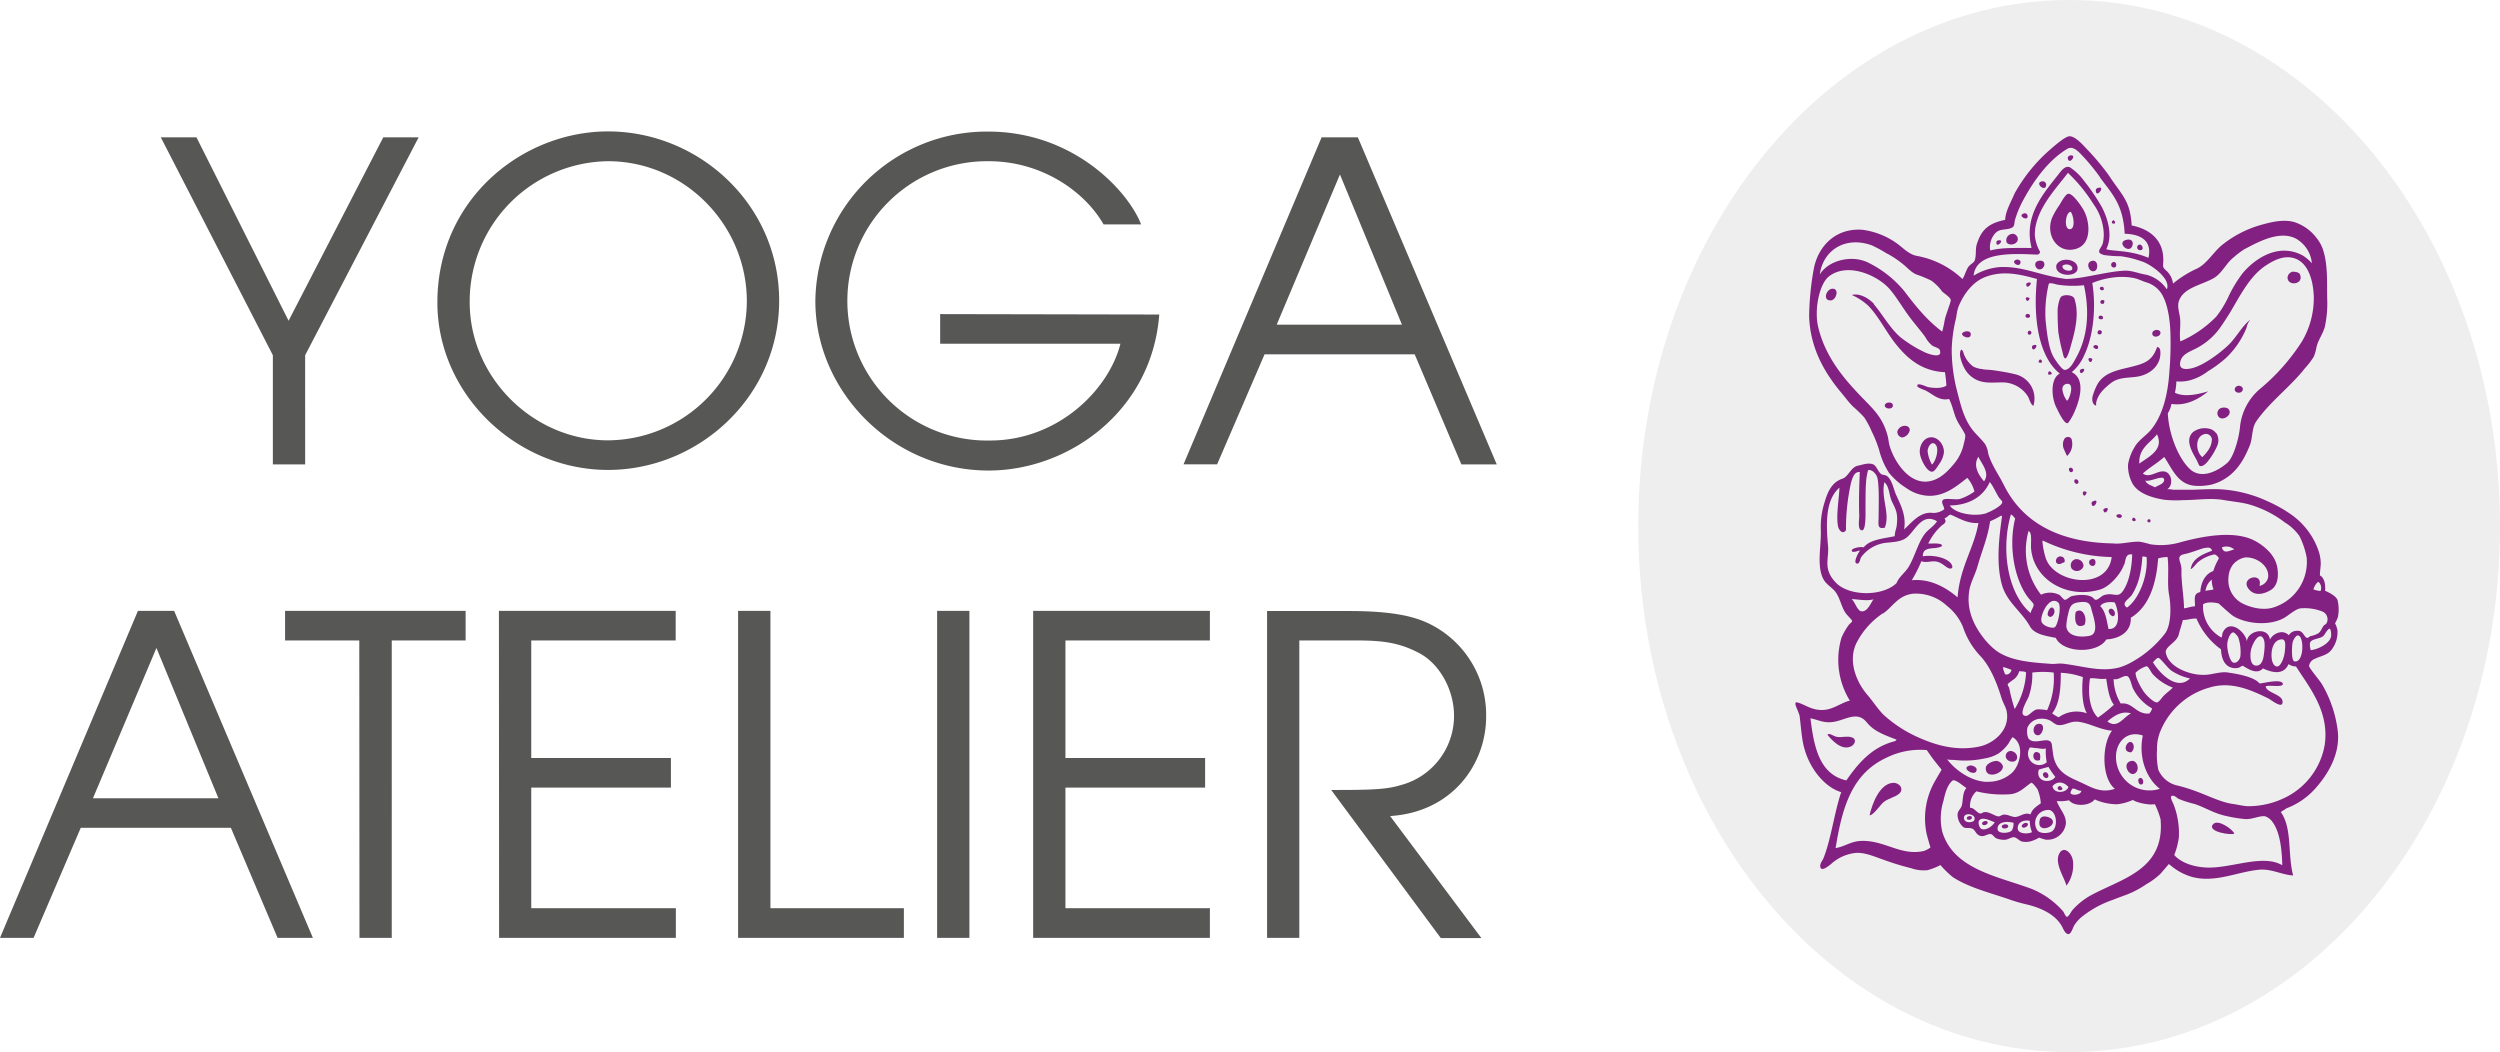
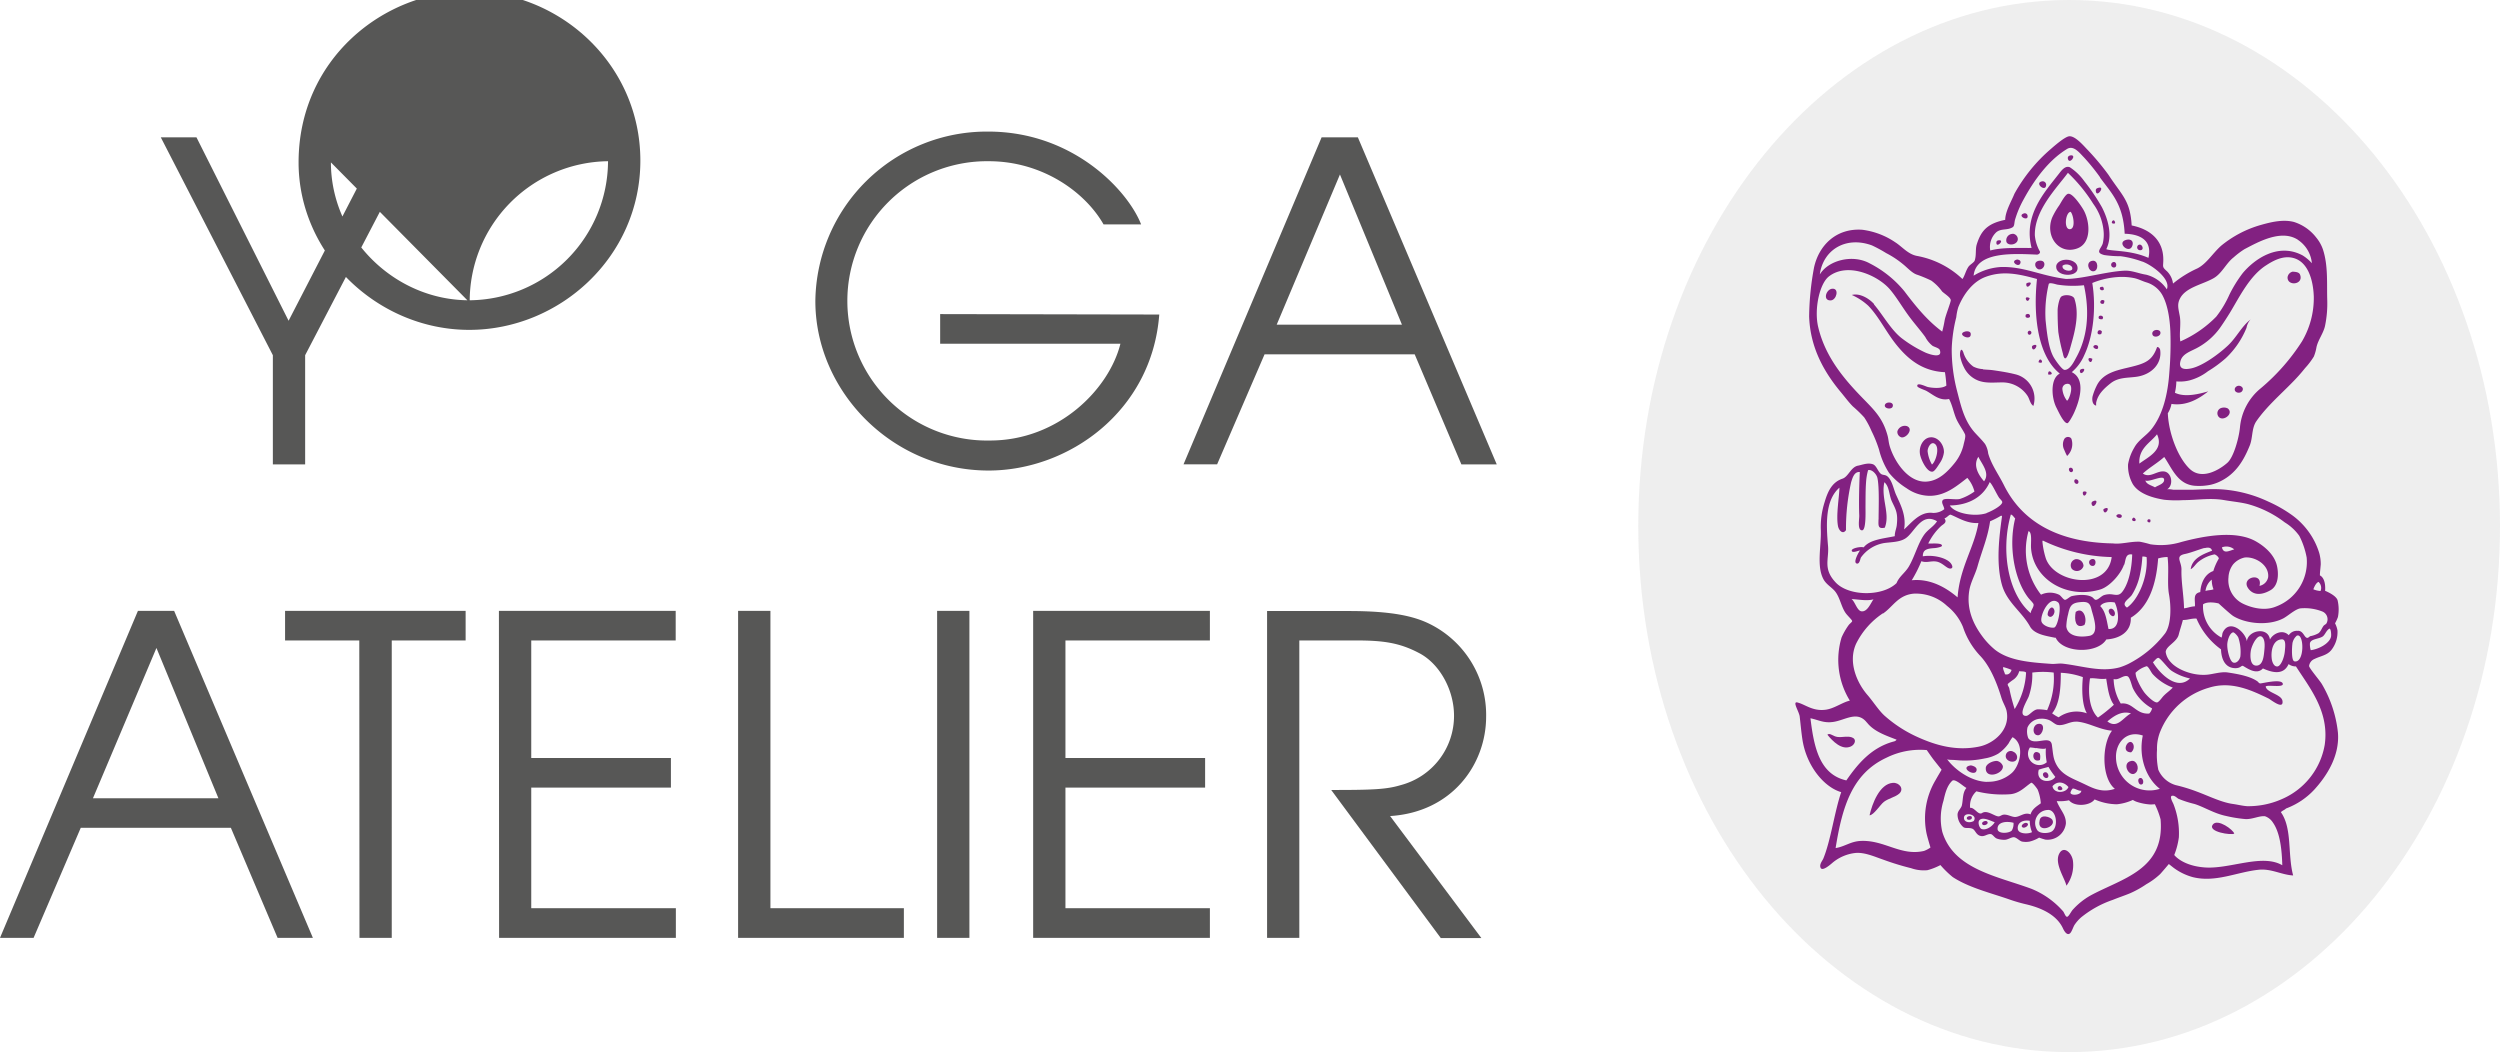
<svg xmlns="http://www.w3.org/2000/svg" id="Layer_1" data-name="Layer 1" viewBox="0 0 575.3 242.11">
  <defs>
    <style>.cls-1{fill:none;}.cls-2{clip-path:url(#clip-path);}.cls-3{opacity:0.3;}.cls-4{clip-path:url(#clip-path-3);}.cls-5{fill:#c6c6c6;}.cls-6{clip-path:url(#clip-path-4);}.cls-7{fill:#822181;fill-rule:evenodd;}.cls-8{clip-path:url(#clip-path-5);}.cls-9{fill:#575756;}</style>
    <clipPath id="clip-path">
      <rect class="cls-1" width="575.3" height="242.11" />
    </clipPath>
    <clipPath id="clip-path-3">
      <rect class="cls-1" x="368.01" y="-8" width="216.29" height="251.11" />
    </clipPath>
    <clipPath id="clip-path-4">
      <rect class="cls-1" x="399.91" y="21.45" width="155.39" height="202.54" />
    </clipPath>
    <clipPath id="clip-path-5">
      <rect class="cls-1" x="413.15" y="31.36" width="125.04" height="183.6" />
    </clipPath>
  </defs>
  <title>Artboard 1</title>
  <g class="cls-2">
    <g class="cls-2">
      <g class="cls-3">
        <g class="cls-4">
          <path class="cls-5" d="M476.16,242.11c54.75,0,99.14-54.2,99.14-121S530.91,0,476.16,0,377,54.2,377,121.06s44.39,121.05,99.15,121.05" />
        </g>
      </g>
    </g>
    <g class="cls-6">
      <path class="cls-7" d="M476.51,35.75c1.51-.16-.32,2.27-.65.79-.12-.51.26-.75.65-.79" />
      <path class="cls-7" d="M470,41.72a.8.8,0,0,1,.86.85c-.12,1.84-2.89-.57-.86-.85" />
      <path class="cls-7" d="M482.68,43.29c2.11-.8-.32,2.62-.4.53a.54.54,0,0,1,.4-.53" />
      <path class="cls-7" d="M475.92,44.6c1-.21,2.92,2.68,3.41,3.48,1.57,2.54,2.21,7.85-1.37,9.11-4.17,1.47-7.42-2.83-5.71-7.14a17.52,17.52,0,0,1,1.64-2.82c.33-.51,1.35-2.48,2-2.63m.46,8.14c1.4-.12.72-3.51.13-4-1.2.15-1.61,4.12-.13,4" />
      <path class="cls-7" d="M465.69,49.13a.65.65,0,0,1,.85.33c.5,1.71-2.49.25-.85-.33" />
      <path class="cls-7" d="M486.74,51.29c-.06,0-.05.08-.06.13-1.52.33-.17-1.67.06-.13" />
      <path class="cls-7" d="M463.16,53.79A1.25,1.25,0,0,1,464.34,55c0,1.38-2.28,1.68-2.62.65a1.48,1.48,0,0,1,1.44-1.83" />
      <path class="cls-7" d="M489.43,55.16c1-.19,1.64.38,1.25,1.44-.73,2-3.88-.91-1.25-1.44" />
      <path class="cls-7" d="M460,55.29c1.44-.09-.72,2-.59.46,0-.3.24-.44.59-.46" />
      <path class="cls-7" d="M492.8,56.48c.38.36.43,1.15-.37,1.1a.66.66,0,0,1-.44-1.12.57.57,0,0,1,.81,0" />
      <path class="cls-7" d="M464.05,59.75c.4-.11,1,.17.92.66-.21,1.42-2.55-.21-.92-.66" />
      <path class="cls-7" d="M474.87,59.82c1.42-.27,3.4.43,3.21,2.09-.2,1.94-5,1.76-4.91-.58,0-.77.86-1.36,1.7-1.51m2,2.09c.2-.92-1.46-1.4-2.23-.78-.28,1.2,2.07,1.5,2.23.78" />
      <path class="cls-7" d="M469.23,60c1.92-.26,1.34,2.12,0,2-.88-.1-1.47-1.76,0-2" />
      <path class="cls-7" d="M481.63,60c1.26-.08,1.35,2.31.13,2.43s-1.92-2.31-.13-2.43" />
      <path class="cls-7" d="M486.22,60.34c.83-.31,1,1,.46,1.18a.63.63,0,0,1-.46-1.18" />
      <path class="cls-7" d="M527.59,62.51c.62.06,1.47.07,1.71.72.85,2.29-2.93,2.71-2.89.59a1.54,1.54,0,0,1,1.18-1.31" />
      <path class="cls-7" d="M466.68,65.06c1.62-.49-.34,1.93-.4.4,0-.28.07-.3.4-.4" />
      <path class="cls-7" d="M483.92,66a.74.74,0,0,1,.2.66c-.38.35-1.11,0-.85-.53a1.13,1.13,0,0,1,.65-.13" />
      <path class="cls-7" d="M421.63,66.44c1.69-.15,1,2.62-.33,2.69-1.92.1-1.1-2.57.33-2.69" />
      <path class="cls-7" d="M477.36,68.74c1.08,3.15.32,6.82-.65,10.22-.33,1.15-1.38,5.55-2,2.37a42.73,42.73,0,0,1-1.05-4.92c-.11-1.4-.17-3.43-.16-5,0-.91.41-2.89.88-3.18.91-.58,2.74-.29,3,.53" />
      <path class="cls-7" d="M467.07,68.6c-.53,1.8-1.72-.89,0,0" />
      <path class="cls-7" d="M484.25,69.19a.92.92,0,0,1-.2.72c-1.24.19-.7-1.35.2-.72" />
      <path class="cls-7" d="M467.13,72.93a.71.71,0,0,1-1,0v-.46c.33-.37,1.14-.33,1,.46" />
      <path class="cls-7" d="M483.79,73.46a1.24,1.24,0,0,1-.79-.13c-.45-1.08,1.52-.78.79.13" />
      <path class="cls-7" d="M495.52,76.21c.52-.5,1.85-.35,1.62.58-.18.72-1.61,1-1.83.16a.73.73,0,0,1,.21-.74" />
      <path class="cls-7" d="M483.66,76.21c.06.32-.09.44-.13.66-1.4.51-.86-1.56.13-.66" />
      <path class="cls-7" d="M467.43,76.36c.23.43-.46,1-.75.46s.41-1,.73-.5c0,0,0,0,0,0" />
      <path class="cls-7" d="M452.25,76.28c.52-.14,1.17,0,1.25.46.3,2-3.56.16-1.25-.46" />
      <path class="cls-7" d="M468,79.42c1.44-.5-.05,1.93-.4.59-.09-.37.14-.5.4-.59" />
      <path class="cls-7" d="M482.09,79.42c.16-.06.65,0,.72.33.25,1.24-1.92.12-.72-.33" />
      <path class="cls-7" d="M482.33,93.33c-.89-.21-.94-1.46-.78-2.14a13.49,13.49,0,0,1,.87-2.29c1.44-3.12,4.76-3.69,7.8-4.43,3.43-.83,5.06-1.46,6.16-4.59.31-.11.67.32.72.66.46,3.19-2.05,5.74-5.59,6.18-2.11.27-4.09.11-5.85,1.51-1.5,1.2-2.93,2.52-3.3,4.5,0,.21,0,.4,0,.6" />
      <path class="cls-7" d="M456.32,85c.78.08,1.56.09,2.3.19,1.8.26,3.6.54,5.37,1a5.73,5.73,0,0,1,3.93,7.22c-.76-.49-.87-1.63-1.38-2.37A6.93,6.93,0,0,0,460.71,88c-1.87,0-3.7.25-5.5-.43a6.11,6.11,0,0,1-3.3-3.12,9.2,9.2,0,0,1-.84-2.48c-.13-.88.18-2.26.72-.92a6.27,6.27,0,0,0,2.3,3.3,5.51,5.51,0,0,0,2.23.59" />
      <path class="cls-7" d="M481.5,82.57c-.3,2.07-1.88-.91,0,0" />
      <path class="cls-7" d="M469.1,83.36c.31-1.72,1.67.67,0,0" />
      <path class="cls-7" d="M479,84.93c1.54-.5-.21,1.91-.39.46,0-.22.13-.37.39-.46" />
      <path class="cls-7" d="M471.33,86.18c-.18-1.77,1.93.29,0,0" />
      <path class="cls-7" d="M515.92,89.07a.62.62,0,0,1,.16.7c-.31,1-2.13.68-1.78-.42a1,1,0,0,1,1.62-.28" />
      <path class="cls-7" d="M433.84,93.65a.46.46,0,0,1-.11-.3c0-1,2.26-1,1.8.24-.21.57-1.34.52-1.69.06" />
      <path class="cls-7" d="M511.27,93.85a2,2,0,0,1,1.37.13c1.6,1.27-1.37,3.35-2.23,1.71a1.28,1.28,0,0,1,.86-1.84" />
      <path class="cls-7" d="M438.91,98.1l0,0c1.4.66-.15,2.66-1.29,2.56a1.31,1.31,0,0,1-1-1.39,1.78,1.78,0,0,1,2.27-1.19" />
-       <path class="cls-7" d="M510,99.64a3.12,3.12,0,0,1,.25,2.9,15,15,0,0,1-2,3.38c-.37.51-1.24,1.54-2,1.31-.26-.09-.48-.84-.66-1.18-.67-1.35-3.1-4.68-.92-6.63a4.51,4.51,0,0,1,4-.69,2.63,2.63,0,0,1,1.26.91m-.93,1.69a1.37,1.37,0,0,0-2-1.32c-1.86.67-1.75,4-.19,5.18,1-1,2.11-2.3,2.16-3.86" />
      <path class="cls-7" d="M476.49,100.74a1.26,1.26,0,0,1,.19.25,3.77,3.77,0,0,1-1,3.94,11.85,11.85,0,0,1-.64-1.38,2.69,2.69,0,0,1,0-2.54,1,1,0,0,1,1.43-.27" />
      <path class="cls-7" d="M444,100.67c1.74-.34,3.38,1.46,3.34,3.41a5.67,5.67,0,0,1-1,2.56c-.35.53-1.1,1.83-1.64,1.9-1.3.16-2.72-2.87-2.89-4.13-.24-1.77.79-3.47,2.17-3.74m1.37,1.57c-.88-.86-1.76.65-1.77,1.58a7.93,7.93,0,0,0,1,3.08c.81-.57,1.81-3.65.78-4.66" />
      <path class="cls-7" d="M477,108a.44.44,0,0,1-.08.52c-.53.52-1.14-.56-.62-.85a.52.52,0,0,1,.7.33" />
      <path class="cls-7" d="M478.28,110.68a.26.26,0,0,1,0,.11c.13.87-1,.65-.94-.13.06-.58.75-.39.91,0" />
      <path class="cls-7" d="M480.16,113.26h0c0,.57-.64,1.23-.85.39s.82-.53.85-.4" />
      <path class="cls-7" d="M481.63,115.36c1.84-.87,0,2.32-.33.52a.52.52,0,0,1,.33-.52" />
      <path class="cls-7" d="M484.38,117c1.46-.61.1,1.85-.33.52-.11-.36.08-.42.33-.52" />
      <path class="cls-7" d="M487.33,118.38c.35-.16,1.08,0,.92.52-.23.73-1.92-.08-.92-.52" />
      <path class="cls-7" d="M491.38,119.41a.34.34,0,0,1,.05.37c-.18.31-1,.09-.74-.39s.53-.21.69,0" />
      <path class="cls-7" d="M494.87,119.62c0,.26,0,.49-.13.59-1,.11-.59-1.14.13-.59" />
-       <path class="cls-7" d="M475.07,129.39c-.6.13-.83.49-1.38.39-1.17-.19-.44-2.35,1.05-1.57a1.07,1.07,0,0,1,.33,1.18" />
      <path class="cls-7" d="M477.69,128.67a1.63,1.63,0,0,1,1.77,1.57,1.59,1.59,0,0,1-2.69.66,1.44,1.44,0,0,1,.92-2.23" />
      <path class="cls-7" d="M481.17,128.73c1.3-.56,1.35,1.43.46,1.51s-1.24-1.17-.46-1.51" />
      <path class="cls-7" d="M471.2,141.52c-.06-1,.87-2.38,1.44-1.37s-.74,2.57-1.44,1.37" />
      <path class="cls-7" d="M485.5,140.15c.59-.39,1.3.58,1.18,1.18-.29,1.37-2.08-.6-1.18-1.18" />
      <path class="cls-7" d="M479.66,143.82c-2.06,1-2.36-1.16-2-3,1.72-1.32,2.76,1.63,2,3" />
      <path class="cls-7" d="M469.1,166.57c1.77-.2,1,2.56-.06,2.63-1.47.08-1.41-2.46.06-2.63" />
      <path class="cls-7" d="M420.51,169.07c.6-.52,1.25.39,2.36.52s2.26-.28,3.3.1c1.2.44.65,1.69-.25,2.09-2.12.95-4.21-1.25-5.41-2.71" />
      <path class="cls-7" d="M490.41,173.13c-2.69-.06-.33-3.85.53-1.77a1.63,1.63,0,0,1-.53,1.77" />
      <path class="cls-7" d="M463.32,173a1.41,1.41,0,0,1,.86,1.16c.09,1.87-3.13,1.2-2.55-.59a1.14,1.14,0,0,1,1.69-.57" />
      <path class="cls-7" d="M469.43,174.9c-2.05.83-1.94-2.73-.2-1.64.36.22.31,1.06.2,1.64" />
      <path class="cls-7" d="M459.53,175.1a1.84,1.84,0,0,1,1.37,1.18c.21,1.82-4.07,3.13-3.93.45,0-.84,1.39-1.63,2.56-1.63" />
      <path class="cls-7" d="M490.48,175.1c1.23-.22,1.91,1.7,1.11,2.62-1.42,1.64-3.63-2.18-1.11-2.62" />
      <path class="cls-7" d="M453.36,176.15c.43-.09,1.51.33,1.51.92,0,2-4.08-.39-1.51-.92" />
      <path class="cls-7" d="M470.54,177.72c.73-.22,1.19,1.1.53,1.31s-1.47-1-.53-1.31" />
      <path class="cls-7" d="M492.31,179.1c.9-.48,1.32,1.5.33,1.44-.5,0-.84-1.17-.33-1.44" />
      <path class="cls-7" d="M430.22,187.62c.61-2.69,2.32-7.25,5.37-7.47,1.49-.11,2.66,1.41,1.45,2.49-.91.8-2.48,1.08-3.54,1.9-.75.57-2.35,3.08-3.28,3.08" />
      <path class="cls-7" d="M474.54,181.65c-.12.24-.9.31-1-.14a.48.48,0,0,1,.42-.62c.39,0,.73.55.61.76" />
      <path class="cls-7" d="M469.36,188.8c.23-1.56,2.49-.8,2.89-.19,1.14,1.71-3.63,3.35-2.89.19" />
      <path class="cls-7" d="M466.66,189.61c.14.4-.66,1-1.15.82-.75-.34.28-1.19.79-1.06a.43.43,0,0,1,.36.24" />
-       <path class="cls-7" d="M462.15,190.16c0,.42-1,.7-1.37.32-.57-.6.71-1,1.14-.69.17.13.24.25.23.37" />
      <path class="cls-7" d="M457.4,189.34c0,.41-.89.75-1.18.4-.44-.54.66-1,1-.74a.39.39,0,0,1,.18.34" />
      <path class="cls-7" d="M453.73,188.36c-.21.35-1,.43-1.12,0-.12-.58,1-.71,1.12-.39a.39.39,0,0,1,0,.35" />
      <path class="cls-7" d="M514.15,191.82c-.55.45-6.31-.38-4.92-2.1,1.14-1.41,4.67,1.24,4.92,2.1" />
    </g>
    <g class="cls-8">
      <path class="cls-7" d="M475.53,203.82c-.39-1.75-2.85-5.17-1.64-7.41,1-1.88,2.9-.18,3.14,1.72a8,8,0,0,1-1.5,5.69" />
      <path class="cls-7" d="M490.58,51.89c4.19.85,7.28,3.36,7.24,7.93,0,1.63-.36,1.53.86,2.62a4.77,4.77,0,0,1,1.37,2.82,24.64,24.64,0,0,1,5.58-3.48c2.12-1.06,3.47-3.39,5.44-5.18a25.17,25.17,0,0,1,9.25-4.85c2.08-.58,5-1.36,7.6-.66A10.46,10.46,0,0,1,533,54.65a8.86,8.86,0,0,1,1.55,2.74c1.24,3.77.87,7.9,1,11.82a25.23,25.23,0,0,1-.48,5.61c-.32,1.77-1.61,3.32-2,5.06a10,10,0,0,1-.61,2.17,16.88,16.88,0,0,1-2,2.64,40.89,40.89,0,0,1-2.9,3.26c-2.84,2.92-6,5.63-8.34,9-1.1,1.62-.78,3.76-1.5,5.56-1.37,3.4-3.15,6.39-6.54,8.13a10.24,10.24,0,0,1-2.53.93,13.14,13.14,0,0,1-3.54.22c-4-.3-5.27-4-7.08-6.63-1.53,1.39-3.41,2.42-4.92,3.81,1.64,1.17,3.3-.77,5-.46s2.13,3.25.53,4.13c.27-.15,1.14,0,1.46.06.49,0,1,0,1.48,0,1,0,2,0,3,0,2.08-.06,4.16-.2,6.25-.11a30,30,0,0,1,11.14,2.83,30.89,30.89,0,0,1,5.61,3.22,17.1,17.1,0,0,1,4.6,5.13,16.74,16.74,0,0,1,1.5,3.41,9.41,9.41,0,0,1,.37,2.64c0,.31-.27,2.55-.17,2.6,1.48.8,1.17,3.54,1.17,3.54s2.57,1,2.89,2.23A9.15,9.15,0,0,1,538,142a9.65,9.65,0,0,1-.66,1.44,5.59,5.59,0,0,1,.56,1.64,6.67,6.67,0,0,1-1.45,4.55c-1,1.2-2.46,1.33-3.81,2a2,2,0,0,0-1.27,1.62c0,.5,2.45,3.33,2.95,4.19A27.75,27.75,0,0,1,538,168.54c.47,5.46-2.68,10.13-5.38,13.11a16.86,16.86,0,0,1-6.56,4.4c-.33.35-.87.49-1.18.85,2.65,3.75,1.51,9.66,2.82,14.56-2.67-.14-5.06-1.62-7.94-1.31-5,.52-9.89,3-15.14,1.7a13.13,13.13,0,0,1-4.53-2.23l-1-.79s-1.46,1.74-2,2.32a16.14,16.14,0,0,1-3.17,2.32,23.15,23.15,0,0,1-3.7,2.07c-1.33.55-2.7,1-4,1.53a23.77,23.77,0,0,0-7.34,4.06,9.16,9.16,0,0,0-1.48,1.69c-.33.5-.65,1.68-1.1,2-.7.53-1.36-.71-1.57-1.18-1.46-3.14-5-4.74-8.6-5.57a34.92,34.92,0,0,1-3.47-1c-4.46-1.57-9.55-2.77-13.31-5.25a22.55,22.55,0,0,1-2.82-2.75,14.33,14.33,0,0,1-3,1.18,8.76,8.76,0,0,1-3.74-.46,61,61,0,0,1-6.34-1.94c-2-.68-4.28-1.74-6.43-1.57a9.87,9.87,0,0,0-5.13,2.1c-.38.3-2.54,2.34-2.95,1.28-.31-.78.45-1.6.65-2.1,1.71-4.17,2.55-10.67,4.11-15.27-3.9-1.13-7.9-5.91-8.89-11.88-.26-1.56-.44-3.6-.66-5.51-.14-1.18-1.89-3.71-.39-3.21,1.72.47,3.41,2,6.29,1.64,2-.23,3.89-1.71,5.64-2.1a17.85,17.85,0,0,1-1.9-14.56,16.06,16.06,0,0,1,1.57-2.75c.29-.42.85-.76.86-1s-1-1.17-1.45-1.77c-1-1.38-1.27-3.27-2.23-4.72-.8-1.23-2.28-1.81-3-3.28-1.51-3-.42-7.51-.53-11.08a18.77,18.77,0,0,1,.89-6.58c.71-2.39,1.67-4.53,4.1-5.34,1.36-.45,1.92-2.7,3.6-3,1.05-.21,2.17-.7,3.35-.33.82.26,1.12,1.5,1.8,2.15.48.45,1,.18,1.59.66,1.1.94,1.42,3,2,4.26,1,2.24,2.38,4.71,1.83,7.93,1.62-1.4,3.63-4.18,6.61-3.79a4,4,0,0,0,2.63-.85c0-.65-.81-1.53-.33-2.1s2.88,0,3.93-.26a12.23,12.23,0,0,0,3.35-1.71,7.65,7.65,0,0,0-1.64-3.14c-2.27,1.73-4.94,4.1-8.59,4.13a9.33,9.33,0,0,1-5.36-1.73,16.5,16.5,0,0,1-4.07-3.56,17.61,17.61,0,0,1-2.29-5.32,29.2,29.2,0,0,0-1.74-4.31A19.81,19.81,0,0,0,429,96.06a29.48,29.48,0,0,0-2.6-2.52c-1-1-1.83-2.15-2.73-3.23-3.87-4.62-7.12-10.27-7.35-17.51a64.93,64.93,0,0,1,1.12-11.21c1.09-5.09,5.07-9.13,11.08-8.72a17.39,17.39,0,0,1,7.61,2.88c1.58,1,2.95,2.78,5.05,3.15a20.61,20.61,0,0,1,10.42,5.31c.56-.79.73-1.85,1.38-2.82.33-.49,1.31-1,1.44-1.44.41-1.25.13-2.59.46-3.67,1-3.24,2.52-4.87,6.56-5.69,0-1.93,1.51-4.45,2.12-6A37.38,37.38,0,0,1,472,34.23c.79-.69,3.18-2.78,4.17-2.87,1.38-.12,3.32,2.19,4.11,3a57.07,57.07,0,0,1,4.93,5.88c3.14,4.8,5,5.87,5.33,11.64M483.27,40.8a47.6,47.6,0,0,0-3.63-4.5c-1-1-2.44-3-4-2-4.32,2.63-7.64,7.29-10,11.65a22.83,22.83,0,0,0-1.94,4.62c-.19.66-.1,1.43-.53,1.71-1.22.78-2.69.23-3.8,1.18A4.64,4.64,0,0,0,458,57.65c2.61-.75,6.37-.56,9.51-.59-1.91-7.45,2.81-12.63,6.23-17,.61-.77,1.45-2,2.56-1.58a12.56,12.56,0,0,1,3.34,3.22,45.87,45.87,0,0,1,4.06,6c1.33,2.58,2.56,6.51,1,9.64,1.15.51,5.6.17,9.7,2,.91-4-1.83-5.46-5.47-5.55-.34-6.85-3-9.28-5.67-12.94M493,60.21a23.09,23.09,0,0,0-5-1.25,25.37,25.37,0,0,1-3.73-.26c-2.21-.55-.83-1.38-.4-2.62a8.81,8.81,0,0,0,.2-3,12.51,12.51,0,0,0-2.36-6.16,36.26,36.26,0,0,0-5.84-7.15c-2.62,3.55-7.75,8.67-7.61,14.4a9.32,9.32,0,0,0,1.11,3.62c.28.32-.2.82-.65.8-5.24-.21-14-.81-14.55,4.85a13.45,13.45,0,0,1,6.36-2c5.32-.11,9,2,14.88,2.75,3.83,0,9.2-1.69,13.45-1.9,1.72-.09,3.36.68,5,.92a8.07,8.07,0,0,1,4.77,3.37c1-2.32-3.28-5.51-5.62-6.39m35.8-5c-3.89-2.55-9.35.61-12.33,2.16A19,19,0,0,0,514,59.23c-1.74,1.35-2.67,3.68-4.59,4.78-2.53,1.46-6.4,2.08-7.74,4.66-.7,1.36-.39,2.27-.06,4.07s-.17,4,.13,5.83a26.26,26.26,0,0,0,8.26-5.7,24,24,0,0,0,3-5,30.32,30.32,0,0,1,3.08-5c2.73-3.27,8.2-7.13,13.84-4.07a10.13,10.13,0,0,1,2.09,1.77,7.25,7.25,0,0,0-3.21-5.37M447.53,73.59c.21-1.09,1.42-4.1,1.38-4.53-.07-.66-1.49-1.49-2-2a10.87,10.87,0,0,0-2.49-2.49A29.65,29.65,0,0,0,441,63.16c-1.11-.43-2.11-1.6-3.15-2.42a21.33,21.33,0,0,0-3.81-2.5,30.93,30.93,0,0,0-3.27-1.77c-6-2.2-11.23,1-12,6.69,2-3.3,7.58-4.7,11.47-2.56A25,25,0,0,1,438.22,67c2.78,3.68,5.34,6.8,8.72,9.31a27,27,0,0,0,.59-2.75m51.34,21.7c.2,4.36,2.24,10,5.05,12.66s6.92.12,8.66-1.44c1.44-1.3,2.64-5.66,2.88-8.13a13.12,13.12,0,0,1,4.79-9,47.44,47.44,0,0,0,9.49-10.8,19.67,19.67,0,0,0,2.71-10.31c-.15-4.13-1.48-8-4.66-8.86-2.5-.69-4.88.75-6.36,1.71-3.74,2.43-6,7.1-8.24,10.81-.74,1.2-1.5,2.38-2.32,3.55a15.5,15.5,0,0,1-5,4.46c-1.49.87-3.56,1.38-4.07,3.08-.62,2.11,1.1,2.08,2.5,1.77,2.65-.59,6.37-3.35,8.39-5.25s3.09-4.35,5.22-6a3.86,3.86,0,0,0-.94,1.92,19.83,19.83,0,0,1-4.78,7,28.42,28.42,0,0,1-4.09,3,12,12,0,0,1-4.22,2.1,9.27,9.27,0,0,1-3.06.24,12.24,12.24,0,0,1-.33,2.61c2.33,1.16,5.78.22,7.67-.32-2.12,1.69-5,3.42-8.46,2.89a6.07,6.07,0,0,1-.85,2.16m-67.6-25.05c2,2.34,3.93,5.9,6.42,7.81a29.15,29.15,0,0,0,5.44,3.28c.69.3,4,1.52,3.28-.59-.16-.48-1.28-.72-1.7-1a6.41,6.41,0,0,1-1.64-2c-1.17-1.63-2.74-3.35-4.13-5.31s-2.61-4-3.94-5.57c-2.7-3.23-9.72-6.45-14.1-3.08-2.18,1.68-3.43,7.55-2.49,11.6,1.69,7.22,6.33,12.44,10.82,17,2.4,2.47,4.18,4.34,5.18,8.13.2.77.21,1.44.46,2.3,1,3.41,4.17,8.4,8.4,8.2,2.94-.15,5-2.39,6.49-4.2a10.53,10.53,0,0,0,2.1-4.2c.16-.8.6-2,.32-2.55-.47-1-1.43-2.25-2-3.55-.65-1.57-.85-3-1.64-4.52-2.25.51-3.76-1.09-5.31-1.9-.3-.16-2-.72-2-1.05-.16-1,1.95.09,2.43.2,1.1.24,3.22.42,4.26-.33a29.14,29.14,0,0,0-.33-3.08c-5.24-.23-8.5-3.06-11-6.1s-4.14-6.61-6.63-9.18a14,14,0,0,0-3.8-2.49c1.87-.49,4,.83,5.12,2.09M457,63.69c-3,1.07-5.15,4-6.36,7a12,12,0,0,0-.46,2.3,34.29,34.29,0,0,0-1.05,7.26,38,38,0,0,0,1.22,9.68c.94,3.58,1.66,7,4.26,9.8.74.8,1.53,1.58,2.19,2.44a5.41,5.41,0,0,1,.72,2.16c.73,2.61,2.44,4.92,3.61,7.28,4.27,8.62,12.69,13.23,25.11,13.44,1.9.24,4-.48,6.17-.39a23,23,0,0,1,2.42.59,16,16,0,0,0,7.15-.53c5.35-1.43,12.6-2.75,17.18-.12,2.08,1.19,4.19,3.07,4.79,5.5.4,1.66.52,4.57-1.45,5.71-2.79,1.61-4.41.67-5.17-.46-1.72-2.53,3.49-3.78,2.62-.53a2.51,2.51,0,0,0,2-2c.28-2.77-2.93-4.76-5.38-4.53a4.87,4.87,0,0,0-2.68,1.58,5.32,5.32,0,0,0-1.07,3,6,6,0,0,0,3.35,6.06c2.29,1.1,5.21,1.64,7.55.66a10.95,10.95,0,0,0,7.09-11.29,18.11,18.11,0,0,0-1.7-5,11.43,11.43,0,0,0-3.33-3.08,24.65,24.65,0,0,0-8.47-4.21c-1.66-.43-3.75-.62-5.44-.92-3.23-.57-6.21,0-9.46,0A26,26,0,0,1,498,115c-2.48-.41-5.74-1.29-7.18-3.56a8.6,8.6,0,0,1-1.11-4.58,11.14,11.14,0,0,1,1.44-3.87c.88-1.66,2.69-2.71,3.81-4.06,2.78-3.37,3.93-8.35,4.26-13.38a79.69,79.69,0,0,0,.22-9.4c-.13-2.69-.57-6-1.9-8.36A6.31,6.31,0,0,0,494,65c-1-.29-1.86-.78-2.88-1a14.27,14.27,0,0,0-3.26-.27,18.63,18.63,0,0,0-6.38,1.39c.92,5.77.24,12.2-1.84,16.59a10.5,10.5,0,0,1-2.89,3.93c3.41,1.67,1.7,6.88.46,9.51-.28.61-1.15,2.19-1.44,2.23-.84.12-2.1-2.7-2.56-3.6-1.16-2.28-1.43-6.68.79-7.81-5-4-6.17-13.06-5.25-21.77-3.9-1.06-7.64-2-11.73-.52m16.43,1.82c-.3-.05-1.89-.62-2-.12a28.53,28.53,0,0,0-.72,8.33c.28,2.64.63,6.3,1.84,8.46.42.75,2,3,2.55,2.95,1.29,0,2.24-2.1,2.66-2.85,2.34-4.21,3.28-9.72,1.78-16.63a23.52,23.52,0,0,1-6.1-.14m1.14,24.08a5.12,5.12,0,0,0,1.05,2.62c.45.07,2.12-4.53-.33-3.8a1.16,1.16,0,0,0-.72,1.18m17.71,17.11c2-1.53,5.76-3.13,4.06-6.75-1.56,2-4.27,3.2-4.06,6.75m-35.74,4.07c1.42-1.9-.53-4-1.31-5.64-1.3,2,.06,4.22,1.31,5.64m-24.27,8.72c0-2.3.2-7.24-.26-9.44-.19-.94-1.3-2.11-2.16-1.84a13.81,13.81,0,0,0-.46,2.75c-.13,1.63-.12,3.94-.13,5.78,0,1.15.15,5.31-.79,5.31-1.13,0-.62-2.55-.65-3.41-.12-3,0-7.36.13-10-1.29-.15-1.7,1.39-2,2.36a48.46,48.46,0,0,0-1.18,11c-.76,1.13-1.67,0-1.84-.92-.48-2.52.3-6.74.33-8.85-3.31,2.89-3.06,8.38-2.62,13.45.26,3.05-1.23,5.2,1.77,8.38s10.74,3.28,14,.13c.62-1.56,1.94-2.32,2.82-3.8,1.37-2.33,2.1-5.34,3.54-7.34.87-1.22,2.18-1.86,2.95-3.09-3.69-2.17-5.18,2.69-7.35,4-1.31.8-3.1.79-4.72,1a8.29,8.29,0,0,0-5.44,3.34c-.18.35-.31,1.61-1,1.38-.89-.3.62-2.8.78-3-.43.05-1.9.72-1.9,0,0-.48,1.85-.93,2.76-.72,1.42-1.8,4.49-2,7.14-2.56,0-1,.37-1.72.46-2.49.33-2.91-.25-3.66-1.1-5.47-.7-1.47-.55-3.43-1.75-4.46-.82,3.74,1.38,7.19.1,10.46-1.67.37-1.45-.62-1.45-1.84M498,110.31c-.16-1.15-3.34.71-4.32.26.32.94,1.42,1.11,2.23,1.58.64-.46,2.25-.81,2.09-1.84m-40.85,7.74c1-.34,3.59-1.67,3.61-2.5,0-.28-.52-.73-.72-1-.66-1-1.58-3.11-2.17-3.61-1.48,3.37-4.77,5.32-9.18,5.38,1.05,1.8,5.62,2.69,8.46,1.77m5.58.33c-2.3,8.07-.79,18.1,4.59,22.69-.06-.56.73-1.38.65-2,0-.3-.88-1.1-1.24-1.58-3.15-4.09-4.61-11.77-3-18.23-.34-.31-.54-.77-1-.91m-13.84.06c-.32-.13-1.07.88-1.44.79.66,1-.14,1.3-.72,1.77a13.58,13.58,0,0,0-3,4.06c.58.08,3.28-.24,3.15.53-.05.29-1.32.5-1.64.52-1.7.12-2.78.29-2.76,1.9,2.33-.39,5.29.29,6.36,1.51.4.45.76,1.3-.06,1.31s-1.82-1.45-3.28-1.63c-1.23-.16-2.2.37-3.35-.07a30.06,30.06,0,0,1-2.22,4.39c4.4-.45,8.1,1.84,10.55,3.94.49-6.9,3.89-11.56,4.79-17.12-2.6.19-4.7-1.25-6.36-1.9m24.07,28.33c-2-.44-4.8-.75-5.84-2.62-1.9-3.44-5.37-5.56-6.49-9.71-1.35-5-.59-11,.06-15.67-.09,0-.11-.11-.19-.13a20.51,20.51,0,0,1-2.56,1.31c-.54,3.8-1.89,6.78-2.89,10.36-.52,1.87-1.58,3.63-1.9,5.57-.78,4.81,1.42,8.52,3.35,11a17.39,17.39,0,0,0,2.49,2.56c3.33,2.69,8.5,3,13.31,3.34.74,0,1.61-.16,2.43-.06,4.55.53,8.66,2,13,.85a14.7,14.7,0,0,0,2-.79,24.89,24.89,0,0,0,8.52-7.08c1.37-2,1.39-6,.85-9-.44-2.48.05-5.51-.32-8.53a8,8,0,0,0-2.17.33c-.43,6-2.15,11.16-6.29,13.64.13,3.4-2.78,4.84-5.64,5-2,3.36-10.09,3.19-11.67-.46m15.73-16.72c-.76,2.18-3.32,5.07-5.51,5.7-7.72,2.26-15.28-2.38-15.86-9.44-.11-1.27.31-3.76-.59-4a16.52,16.52,0,0,0,2.88,14.62,4.81,4.81,0,0,1,4.13,0c.44.2,1,1.16,1.38,1.18s1.1-.74,1.57-.85c1.55-.36,3.62-.45,4.72.26.26.17.5.58.79.59.62,0,1.29-.92,2-1.11a4.22,4.22,0,0,1,1.83-.13c1.25.2,1.79.21,2.56-1,1.31-2,1.92-5.24,2-8.19-1.6-.28-1.44,1.23-1.84,2.36m-18.75-5.58c0,.13-.08.15-.07.26a18.44,18.44,0,0,0,.79,3.87c2.06,5.86,14.19,7.46,15.15-.32a38.21,38.21,0,0,1-15.87-3.81m41.24,1.58c.38,1.58,1.61.81,2.83.46a2.81,2.81,0,0,0-2.83-.46m-4,.13c-1.1.29-3.21,1.13-4.45,1.38-2.48.49-.79,1.74-.86,3.67-.09,2.6.54,6,.59,8.85.88-.1,1.55-.43,2.5-.46.13-1.37-.57-2.93,1.24-3.28.15-2.21,1.11-4.18,3-4.85a13.06,13.06,0,0,1,1.24-2.82c.14-.29-.67-1-1-1a8.75,8.75,0,0,0-3.68,1.71c-.71.59-1.05,1.33-1.77,1.7.34-2.46,2.73-3.44,4.92-4.26-.19-.74-.86-.82-1.71-.59M493,128.08a27.26,27.26,0,0,1-.52,4,14,14,0,0,1-1.91,4.85c-.74,1-2.57,1.88-1.11,2.89,2.65-1.84,4.87-7.11,4.52-11.61a2.4,2.4,0,0,0-1-.13M507.53,136c.65-.24,1.25-.14,1.84-.39a6,6,0,0,1-.4-2.23,3.88,3.88,0,0,0-1.44,2.62m26-2.09c-.51.19-.93,1-1.18,1.7A5,5,0,0,0,534,136a1.84,1.84,0,0,0-.46-2.09M433.3,141.13a18,18,0,0,0-6.17,7c-1.93,4.24.21,9,2.56,11.74,1.4,1.61,2.55,3.5,3.94,4.79a30,30,0,0,0,7.14,4.72c4.18,1.95,9.15,3.58,14.69,2.42,3.37-.7,7.19-3.86,6.3-8.19-.19-.92-.86-1.94-1.18-3-1.1-3.61-2.66-7.35-4.92-9.71a17.85,17.85,0,0,1-3.94-6.62,12,12,0,0,0-3.67-4.85,10.48,10.48,0,0,0-7.67-2.82c-3.63.34-4.78,3.05-7.08,4.59m-7.22-3.34c.81.6,1.26,2.7,2.3,2.82,1.39.15,2.15-2,2.75-2.76-1.57.43-3.54,0-5.05-.06m46.63,6.55c.83-.18,1.8-5,.92-5.77-2-1.66-4.06,2.65-3.88,4.21.12,1.08,2.06,1.76,3,1.56m3.15-3a12.68,12.68,0,0,0-.4,2.75c.26,2.15,2.82,2.62,5.31,2.16s.82-4.61.46-6.16-1-1.78-2.82-1.57-2.17,1-2.55,2.82m7.41-1.91c1.25,1.17,1.5,3.41,1.9,5.25,3,.14,2.32-4.33,1.44-6.1-1.12-.24-2.83-.07-3.34.85m45.57,5.65c1.19.1,1.36,1.5,2,1.63.32.07.53-.3.79-.39a6,6,0,0,0,1.84-.66c.57-.42.76-1.14,1.18-1.7.19-.26.6-.36.72-.66a1.93,1.93,0,0,0-.92-2.62,11,11,0,0,0-5.14-.75c-1.13.16-2.86,1.73-3.84,2.26-3.37,1.81-8.56,1.32-11.54-.46-.66-.39-3.41-2.93-3.41-2.93s-2.39-.65-3.59.2a8.13,8.13,0,0,0,4.24,7.65c.23-.51.11-.81.33-1.25,1.58-3.13,5.17-.07,5.51,2.1.26-2.53,4.91-3.44,5.31-.39.69-1.39,2.94-2.46,4.33-1a2.22,2.22,0,0,1,2.16-1m-26.56-2.37c-.36,1.35-.61,2-.92,3.22-.45,1.78-2.92,2.61-3,4a4.21,4.21,0,0,0,1.18,2.36c1.42,1.63,4.9,3.14,8.26,2.88,1.43-.11,3.33-.76,4.85-.52,2.43.37,5.07.85,6.76,2,.3.2.36.49.72.52s4.92-1.17,5.18.07c.21,1-3.64.15-3.94.65.23,1.44,3.69,1.77,3.87,3.35.25,2.08-2.65-.32-3.21-.59-3.79-1.85-8.56-4.12-13.7-2.5A17.2,17.2,0,0,0,497,168.64a10.52,10.52,0,0,0-.63,3.89,17.25,17.25,0,0,0,.3,4.6,6.25,6.25,0,0,0,4,3.54,37.69,37.69,0,0,1,4.92,1.51c2.71,1,5.58,2.45,8.2,2.82,1.16.16,2.25.45,3.34.52a19,19,0,0,0,8.13-1.7,16.65,16.65,0,0,0,9.71-12.46c1.08-7.63-3.47-13.07-6.62-18a2.78,2.78,0,0,1-1.7-.54c-1.29,2.93-4.39,1.67-5.91,1-1.34,1.5-3.38.13-4.46-.52-.53-.33-.51.45-1.84.46-2.19,0-3.25-1.76-3.34-4.33a16.84,16.84,0,0,1-5.64-7.08c-1.23-.07-2,.35-3.15.32m34.1,3.87c.1-.38,0-2.17-.46-1.83-.75.56-.92,1.46-1.57,1.83-1,.55-2.65.5-2.82,1.51a4.64,4.64,0,0,0,.19,1.57c1.76-.22,4.26-1.47,4.66-3.08m-23.87,2c0,1.16.58,3.67,1.38,3.93s1.52-.69,1.64-1.44a10.58,10.58,0,0,0-.46-4.27c-.19-.49-1-1.32-1.25-1.24-.84.23-1.35,2.08-1.31,3m15-.46c-.13.89-.29,4,.46,4.13,2.38.48,2.27-6.67.53-5.9a3.07,3.07,0,0,0-1,1.77m-7.75,5c1-.44,1.17-2.18,1.26-3.09s.29-2.56-.39-3.3c-1-1.11-2.46,1.69-2.69,3.08-.18,1.11-.25,3.7,1.54,3.4a1.31,1.31,0,0,0,.28-.09m3-1.41c.09.7.5,1.8,1.31,1.71s1.59-2.1,1.7-3.54c.08-1,.35-2.75-.72-2.69-2,.1-2.54,2.57-2.29,4.52m-23.15,2.63c-.71-.44-2.5-2.89-2.95-2.89s-.95.81-1.25,1c1.46,2.47,5.51,6.73,8.53,3.74a12.6,12.6,0,0,1-4.33-1.83m-4.33.72c-.33-.38-.88-1.64-1.31-1.71a6,6,0,0,0-2.56,1.51,4.5,4.5,0,0,0,.26,1.25,14.92,14.92,0,0,0,1.71,3.21c.58.77,2.26,2.46,3,2.36.36-.05,1.06-1,1.31-1.31.8-.88,1.56-1.32,2.29-2.1a12,12,0,0,1-4.72-3.21M461,153.46c-.19.43.27,1.16.39,1.7.84.24,1.34-.39,1.51-1a13.68,13.68,0,0,0-1.9-.65m3.67.92a3.47,3.47,0,0,1-1.25,1.9,13.35,13.35,0,0,0-1.38,1.05c-.11.35.26.67.33,1a44.37,44.37,0,0,0,1.25,4.79,17.63,17.63,0,0,0,2.62-8.4c-.29-.33-1-.23-1.57-.32m3,.32a15.2,15.2,0,0,1-.78,5.38c-.23.81-2.72,4.59-.66,4.59.72,0,1.51-1.35,2.63-1.51a11.61,11.61,0,0,1,2.22.2,17.73,17.73,0,0,0,1.51-8.66,19.76,19.76,0,0,0-4.92,0m6.56.07c0,3.26-.2,7.17-2,9.31a9.4,9.4,0,0,0,1.5.92,7.09,7.09,0,0,1,6.5-.92c-1.11-1.94-1.2-5.43-.92-8.33a17.05,17.05,0,0,0-5.12-1m16.66,3.61c-.35-.71-.69-2.65-1.31-2.82-1-.29-2,1-3.15.65a11.35,11.35,0,0,0,1.64,5.64c2.82-.37,3.43,2.54,6.56,2.3a2.66,2.66,0,0,0,.65-1.18,10.75,10.75,0,0,1-4.39-4.59m-9.9-2.3c-.53,3.41-.11,7.15,1.83,9a34.07,34.07,0,0,0,3.67-2.95c-1.13-1.46-1.41-3.79-1.77-6-1.28.23-2.65-.23-3.73-.07m4,9.9c2.34,1.83,3.66-1,5.44-1.83-2.23-.75-4.17.78-5.44,1.83m-55.35.26c-2.21-2.83-5-.5-7.8-.13-2.13.29-3.24-.44-5.18-.85.81,6.71,2.11,12.92,8.26,14.3,2.64-3.82,5.67-7.41,10.56-8.86.47-.14.75-.14,1-.52-2.59-1-5.22-1.89-6.82-3.94m48.2-.19c-1.5-.1-2.82,1-4.3.75-.59-.09-1.33-.85-1.92-1.1a4.23,4.23,0,0,0-1.89-.34,3.42,3.42,0,0,0-3.14,2,4.22,4.22,0,0,0,.17,2.46c1.34,2,5.09-.91,5.44,1.57.3,2.14.28,3.19,1.11,4.66,1.31,2.3,3.52,3,6.17,4.26,1.83.85,4.12,2.25,7.21,1.18-3.08-2.48-3.07-10.13-.66-13.37-3-.26-5.43-1.92-8.19-2.1m9.11,8.19a7.72,7.72,0,0,0,10.1,7.28c-3-2.27-5-7.08-3.93-12.26-3.83-1.27-6.24,1.76-6.17,5m-29.64,5.64a8.18,8.18,0,0,0,5.64-2c2-1.76,3.06-6.69.2-8.26a9.57,9.57,0,0,0-.89,1.39,9.4,9.4,0,0,1-2.42,2.41,9,9,0,0,1-3.1,1.09,21.52,21.52,0,0,1-5.66.46l-1.54-.12c-.22,0-1.35,0-1.47-.18,1.63,2.26,5.36,5.16,9.24,5.24m11.26-7.75a12.32,12.32,0,0,0-1.42-.18,2.6,2.6,0,0,0,3.87,3.41,12.33,12.33,0,0,1-.2-3.28c0,.31-1.22.18-2.25,0m-40.44,21.39c5.53-.29,9.24,3.53,14.63,2.3a6.25,6.25,0,0,0,1.5-.79s-.76-2.51-.91-3.28a17.21,17.21,0,0,1,2.1-12.26c.33-.6,1.37-2.36,1.37-2.36s-1.32-1.65-1.86-2.34c-.29-.36-1.55-2.18-1.55-2.18a17.44,17.44,0,0,0-9.31,1.77c-7.83,3.65-10.13,11.17-11.67,20.78,2.11-.34,3.41-1.51,5.7-1.64m41.05-16.39c-.79,2.92,2.83,3.22,3.81,1.64a19.36,19.36,0,0,1-1.58-2.29c-.83.24-1.54.38-2.23.65m-19.93,2.56c-1.19,1.13-1.6,2.84-2,4.59a13.64,13.64,0,0,0-.27,7.14c2.63,8.64,12.62,10.18,20.53,13.12a19.34,19.34,0,0,1,7.28,5.18c.29.38.54,1.27.91,1.25s.92-1.21,1.32-1.64a16.23,16.23,0,0,1,4-3.22c7.31-4,17.21-5.87,16.19-17.57a19,19,0,0,0-1.31-3.47s-.67.06-1,.06a12.38,12.38,0,0,1-3.28-.65,5,5,0,0,1-.79-.4,11.49,11.49,0,0,1-3.67,1,13,13,0,0,1-5.12-1.12c-1.11,1.53-4.67,1.74-5.9.2a9.76,9.76,0,0,1-2.82.19c.74,2,2.18,3.16,2.1,5.18a4.24,4.24,0,0,1-4.72,3.68,13.29,13.29,0,0,1-1.44-.46,7.63,7.63,0,0,1-2.17.91,4.79,4.79,0,0,1-1.77,0c-.56-.13-1.3-1-1.9-1s-1.29.54-2,.59a5.07,5.07,0,0,1-1.84-.26c-.6-.2-1-1-1.44-1.05-.76-.08-1.34.56-2.17.46-1.26-.16-1.34-1.42-2.1-1.71s-1.45,0-2-.32a3.83,3.83,0,0,1-1.38-2.89c0-.91.81-1.38,1-2.16.3-1.31.11-2.9,1.05-4-.71-.34-2.65-2.24-3.28-1.64m23.08,1.24c.28,1.78,3.11,1.66,3.67.2-1-1.2-2.57-1.48-3.67-.2m-2.69,3.94a10.35,10.35,0,0,0-.72-3.15c-.09-.2-1.22-1.76-1.51-1.57-1.32.86-2.59,2.38-4.72,2.62a24.75,24.75,0,0,1-7.87-.66,4.45,4.45,0,0,0-1.44,3.81c1-.17,1.85,1.77,2.75,1.18,1.19-.78,2.86.78,3.81.78.3,0,.72-.34,1.05-.39,1-.15,2,.58,2.82.52,1.09-.06,2.13-1.18,3.47-.59.37-1.26,1.42-1.85,2.36-2.55m7.35-3.41a1.91,1.91,0,0,0-.53,1c.18.75,2.57.5,2.49-.52-.48.21-1.56-.59-2-.46m46.09,7.8a3.51,3.51,0,0,0-1.83-1.44c-1.34-.12-2.88.73-4.46.66a30.89,30.89,0,0,1-4.52-.73c-2.7-.56-5-2.05-7.22-2.75a25,25,0,0,1-3.67-1.18c-.35-.18-.81-.74-1.38-.72-.88,0,.1,1.64.2,1.9a18.38,18.38,0,0,1,1.25,7.67,17.32,17.32,0,0,1-1.06,4.07s1.85,2.51,7.08,2.87c5.75.4,13.13-3.22,17.78-.51-.1-3.52-.49-7.48-2.17-9.84m-54.29,1.64c.42.84,2,.95,3.08.59,2.05-.7,1.52-5.3-.59-5.11a3,3,0,0,0-2.49,4.52m-16.79-2.69c0,1,1.3,1.24,2.23.72,1.1-1.52-2.27-2.25-2.23-.72m3.61.46c-.56.49-.05,1.94.46,2.1,1.19.38,2.64-.84,3-1.57-.72-.2-2.59-1.3-3.47-.53m8.79,2.1c.15,1.12,2.25,1.21,3.27.72a6.92,6.92,0,0,1-.52-2.62c-1.78-.29-2.93.59-2.75,1.9m-4.66,0c.07,1.2,2.7,1,3.28.33a3.06,3.06,0,0,0,.39-1.77c-1.76-.46-3.76-.13-3.67,1.44" />
    </g>
    <g class="cls-2">
      <path class="cls-9" d="M291.58,215.82H299V147.38h13c6.23,0,10,.51,14.46,2.85,4.82,2.44,8.14,8.54,8.14,14.44a16.47,16.47,0,0,1-12.26,16c-3.31,1-6.52,1.12-16,1.12l25.21,34.07h9.34l-21-28.07c14.37-.91,22.1-12,22.1-22.88a23.34,23.34,0,0,0-13.26-21.46c-3.41-1.62-8.34-2.84-18.28-2.84H291.58Zm-53.83,0h40.67V209H245.18V181.24h32.14v-6.81H245.18V147.38h33.24v-6.81H237.75Zm-22.1,0h7.43V140.57h-7.43Zm-45.8,0H208V209H177.29V140.57h-7.44Zm-55,0h40.68V209H122.25V181.24h32.14v-6.81H122.25V147.38h33.24v-6.81H114.81Zm-32.13,0h7.43V147.38h17v-6.81H65.6v6.81H82.68ZM36,149.11l14.26,34.58H21.39ZM0,215.82H7.73L18.58,190.5H53.13l10.75,25.32H72L40.07,140.57H31.74Z" />
-       <path class="cls-9" d="M308.35,40.15l14.27,34.57H293.79Zm-36,66.71h7.73L291,81.54h34.55l10.74,25.32h8.14L312.47,31.6h-8.34Zm-56-34.58V79.1h41.48c-2.61,10.47-14.26,22.27-30,22.27a32.14,32.14,0,1,1-.3-64.27c12.36,0,22.2,7.12,26.42,14.54h8.64C259.64,44,247.09,30.28,227.4,30.28a39.45,39.45,0,0,0-39.77,39c0,20.75,17.68,39,39.87,39,18.28,0,37.57-13.52,39.27-35.9ZM108.09,69.64A32.23,32.23,0,0,1,139.92,37.1c17.58,0,31.94,14.64,31.94,32.23a32.15,32.15,0,0,1-31.94,32c-17.27,0-31.83-14.54-31.83-31.73m-7.44,0c0,21.15,18.18,38.54,39.27,38.54,20.79,0,39.38-16.78,39.38-38.95s-18.48-38.95-39.38-38.95c-19.78,0-39.27,15.66-39.27,39.36M62.79,106.86h7.43V81.74L96.34,31.6H88.2L66.41,73.81,45.21,31.6H37L62.79,81.74Z" />
+       <path class="cls-9" d="M308.35,40.15l14.27,34.57H293.79Zm-36,66.71h7.73L291,81.54h34.55l10.74,25.32h8.14L312.47,31.6h-8.34Zm-56-34.58V79.1h41.48c-2.61,10.47-14.26,22.27-30,22.27a32.14,32.14,0,1,1-.3-64.27c12.36,0,22.2,7.12,26.42,14.54h8.64C259.64,44,247.09,30.28,227.4,30.28a39.45,39.45,0,0,0-39.77,39c0,20.75,17.68,39,39.87,39,18.28,0,37.57-13.52,39.27-35.9ZM108.09,69.64A32.23,32.23,0,0,1,139.92,37.1a32.15,32.15,0,0,1-31.94,32c-17.27,0-31.83-14.54-31.83-31.73m-7.44,0c0,21.15,18.18,38.54,39.27,38.54,20.79,0,39.38-16.78,39.38-38.95s-18.48-38.95-39.38-38.95c-19.78,0-39.27,15.66-39.27,39.36M62.79,106.86h7.43V81.74L96.34,31.6H88.2L66.41,73.81,45.21,31.6H37L62.79,81.74Z" />
    </g>
  </g>
</svg>